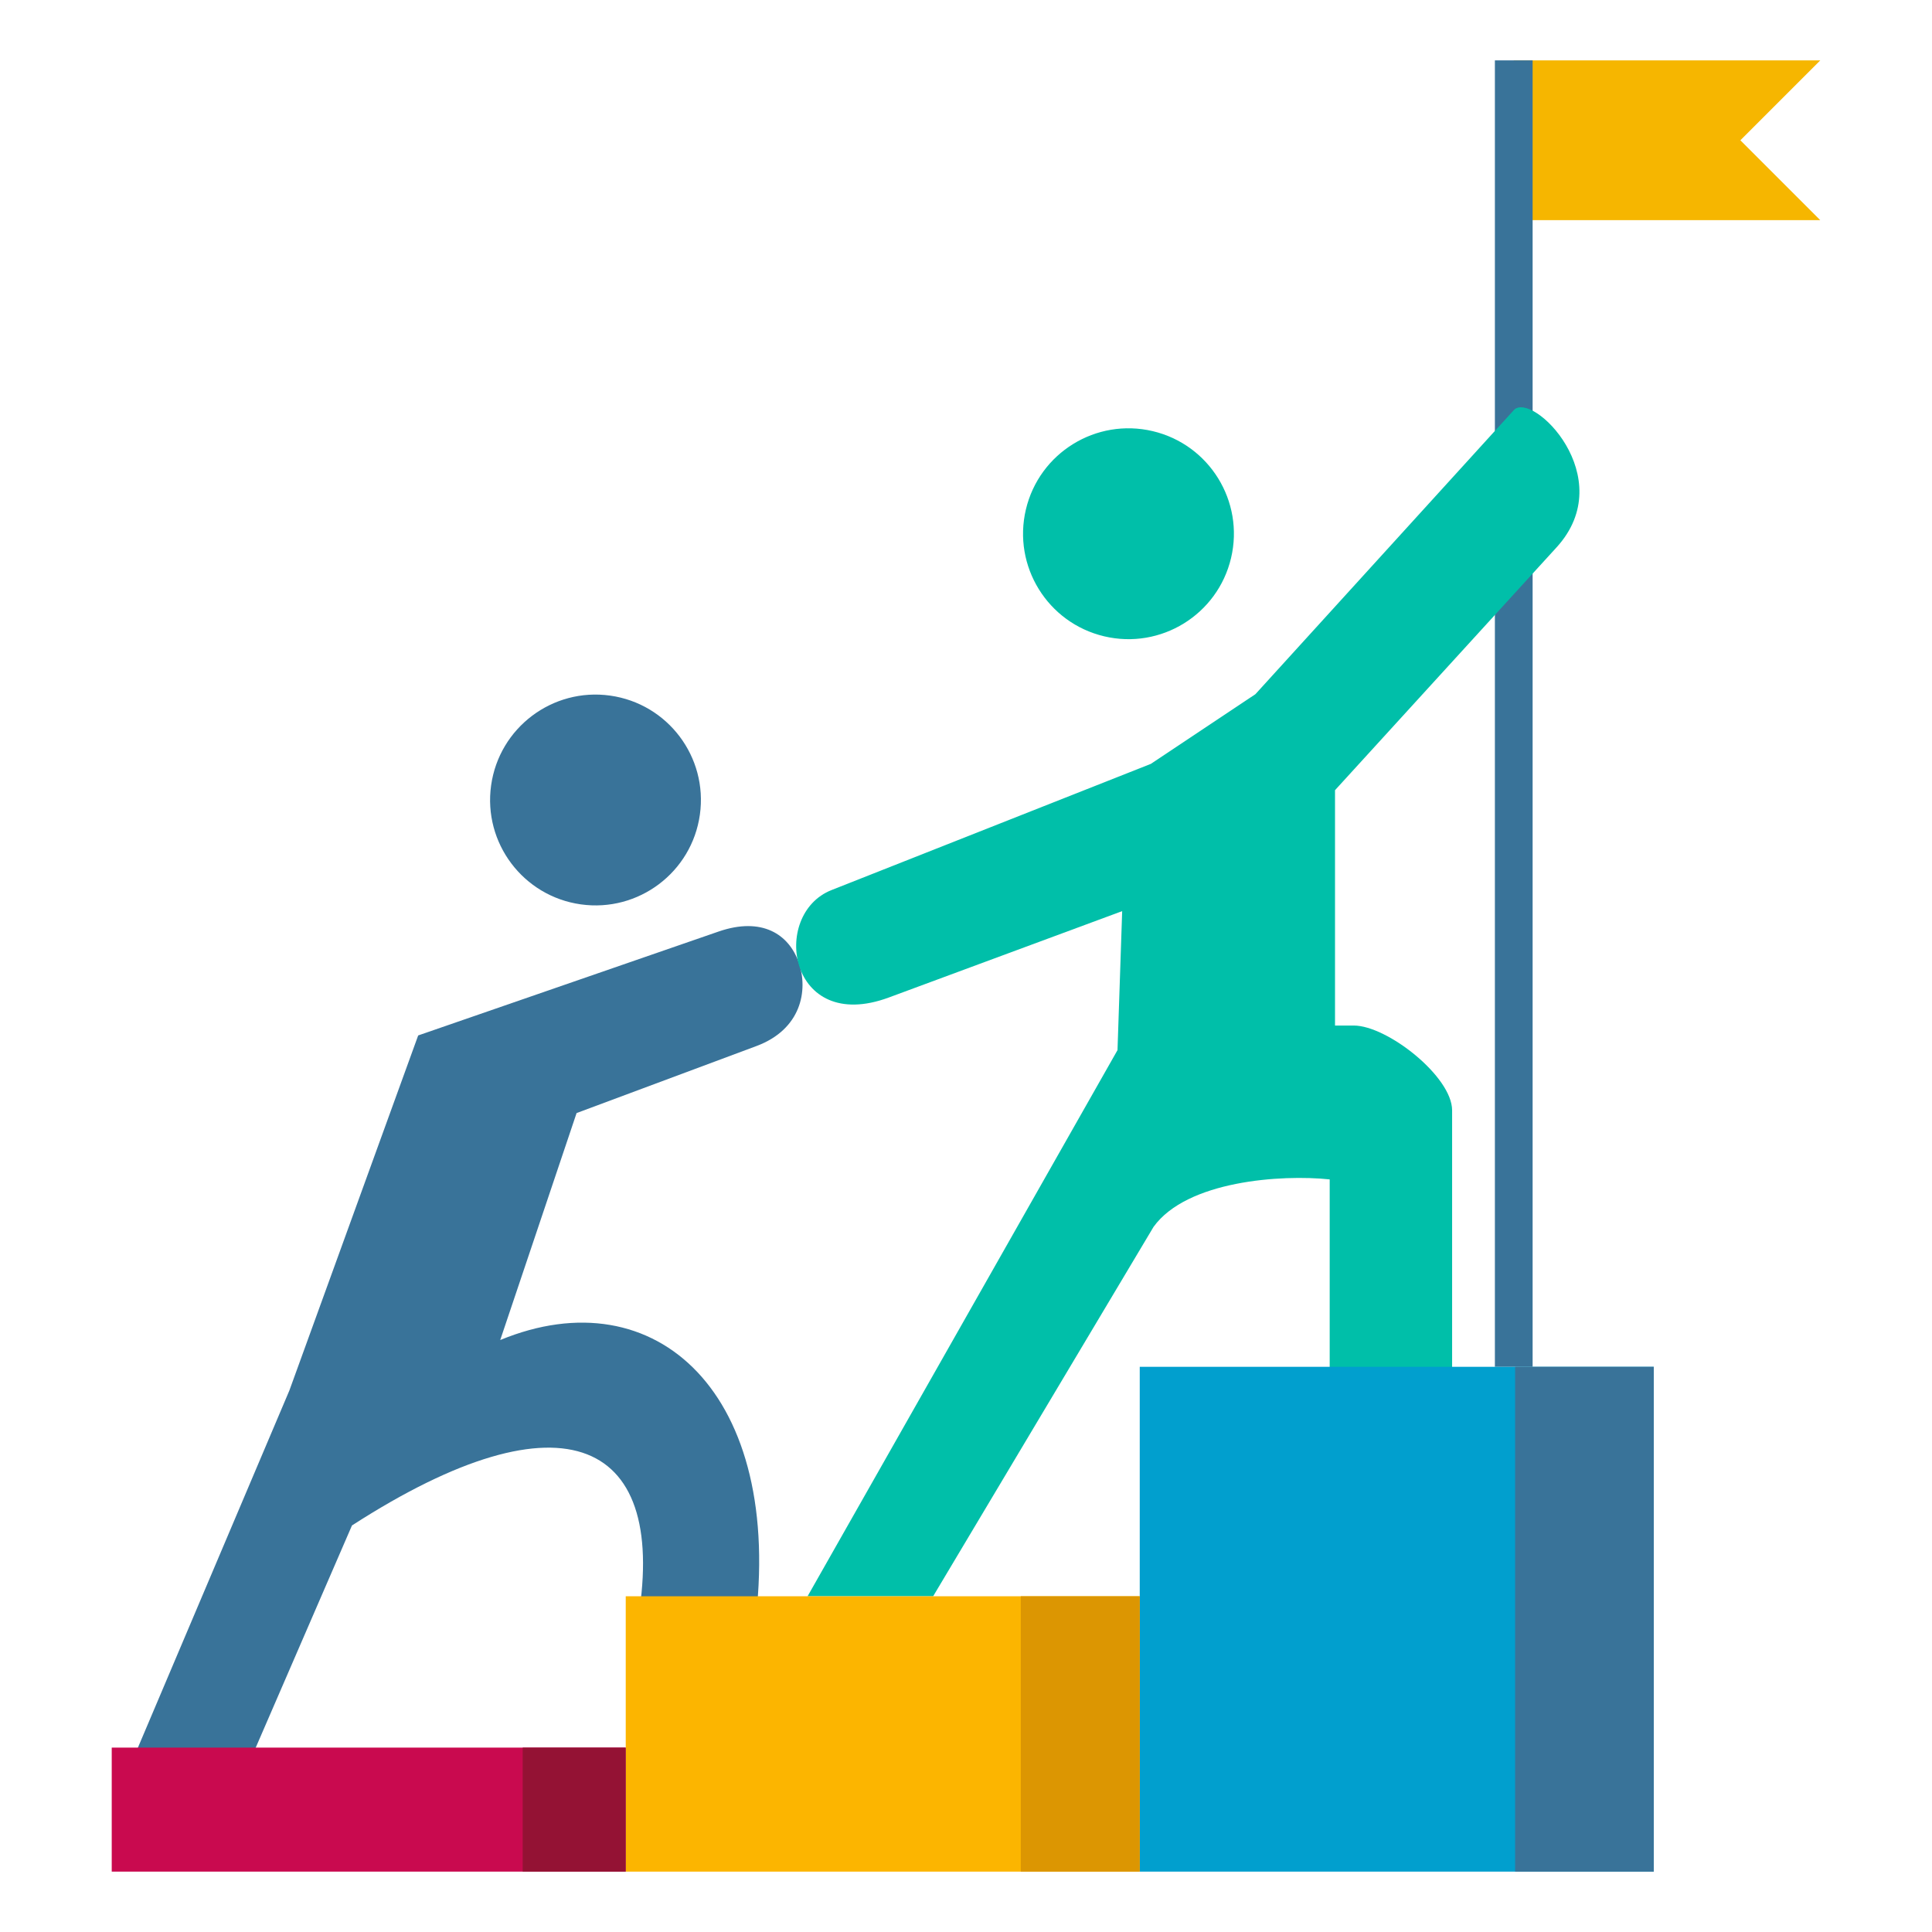
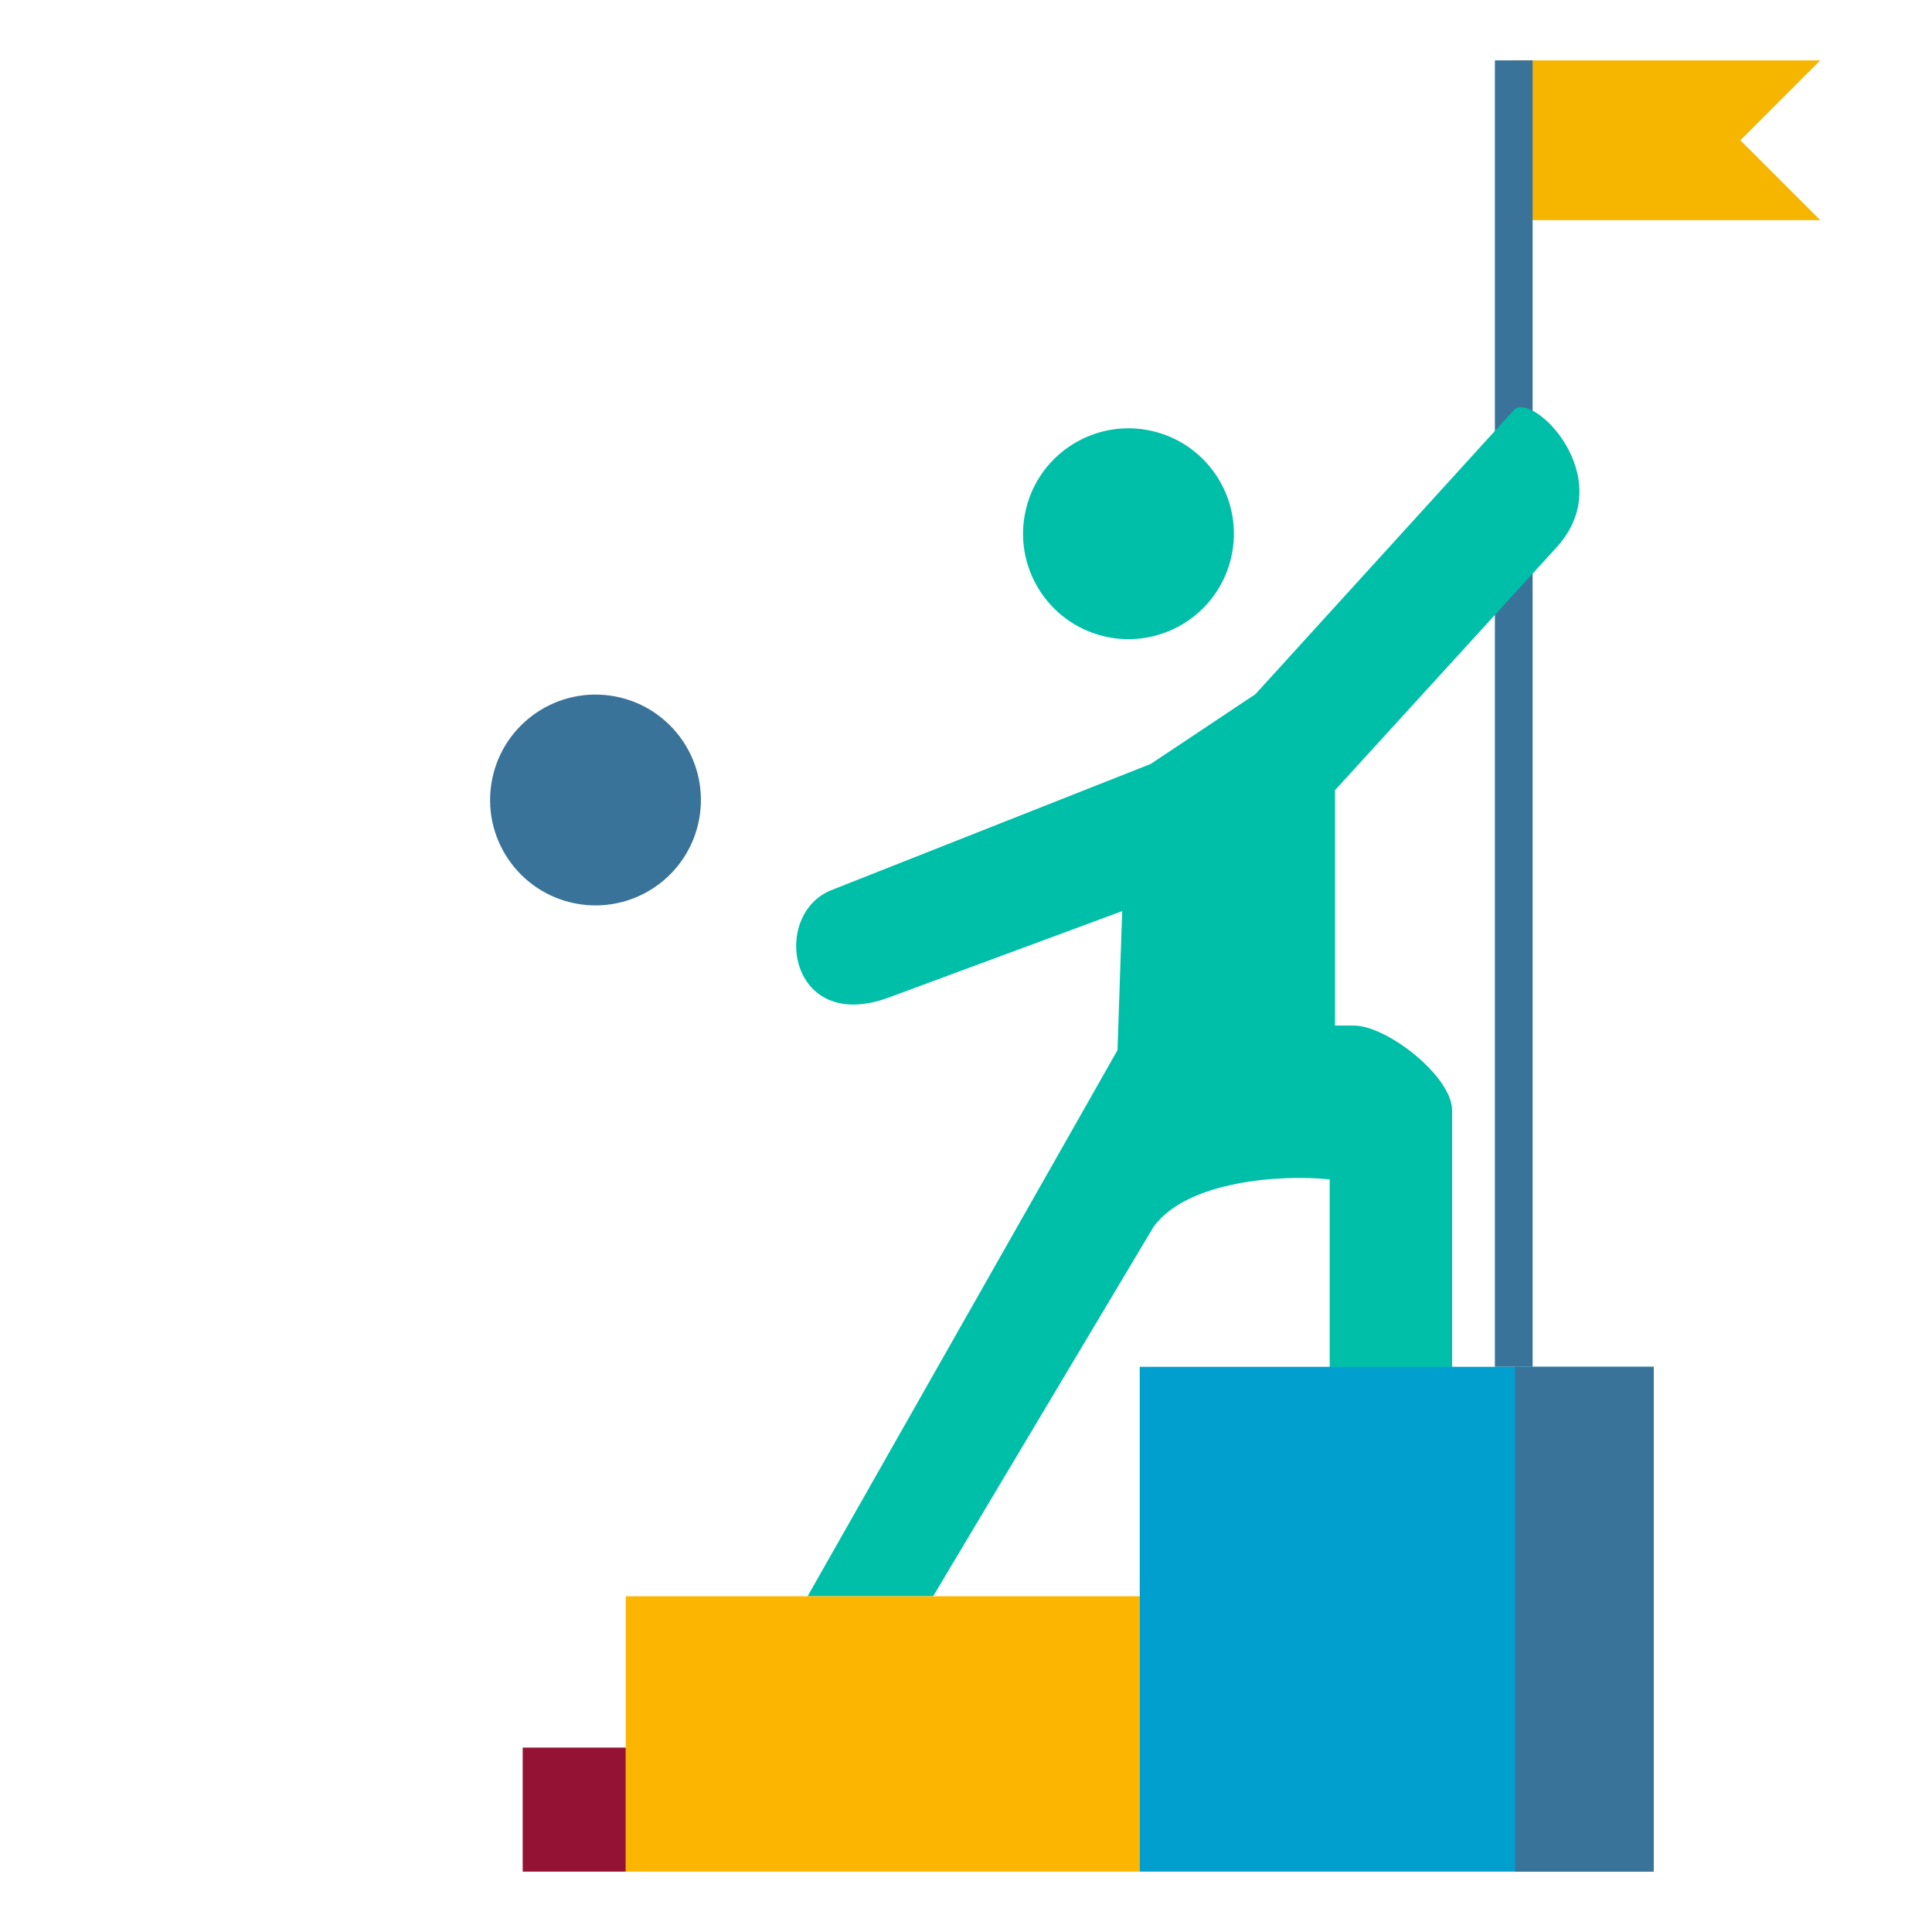
<svg xmlns="http://www.w3.org/2000/svg" id="Layer_1" enable-background="new 0 0 512 512" height="512" viewBox="0 0 512 512" width="512">
  <g clip-rule="evenodd" fill-rule="evenodd">
    <path d="m482.39 16h-81.229v42.347h81.229l-21.174-21.173z" fill="#f6b600" />
    <path d="m396.161 16h10v346.219h-10z" fill="#397399" />
-     <path d="m152.801 294.974-20.236 60.148c41.293-17.049 75.528 14.264 67.431 76.228l-31.228-.354c8.944-49.475-18.975-63.189-75.491-26.734l-27.689 63.911h-31.174l42.274-99.68 34.135-94.09 79.61-27.536c11.494-3.976 18.657.745 21.245 8.209 2.573 7.421.63 17.724-11.214 22.137z" fill="#397399" />
    <path d="m353.792 271.778h4.947c8.922 0 26.085 13.547 26.085 22.469v73.913h-32.442v-32.498-23.108c-12.793-1.345-37.83.329-46.677 12.574l-58.416 97.9h-33.274l82.134-144.733 1.237-36.836-61.84 22.889c-26.588 9.841-31.481-22.03-15.179-28.473l84.609-33.436 27.718-18.472 68.467-75.266c4.809-5.287 28.305 17.766 11.33 36.37l-58.699 64.335z" fill="#00bfa9" />
-     <path d="m29.61 463.133h136.217v32.867h-136.217z" fill="#c90a4f" />
    <path d="m165.827 423.027h136.217v72.973h-136.217z" fill="#fcb500" />
    <path d="m302.043 362.219h136.217v133.781h-136.217z" fill="#019fce" />
    <ellipse cx="299.019" cy="141.335" fill="#00bfa9" rx="27.942" ry="27.942" transform="matrix(.23 -.973 .973 .23 92.765 399.884)" />
    <ellipse cx="157.838" cy="211.89" fill="#397399" rx="27.942" ry="27.942" transform="matrix(.139 -.99 .99 .139 -73.896 338.813)" />
    <path d="m138.521 463.133h27.305v32.867h-27.305z" fill="#941234" />
-     <path d="m270.521 423.027h31.522v72.973h-31.522z" fill="#dc9602" />
+     <path d="m270.521 423.027h31.522h-31.522z" fill="#dc9602" />
    <path d="m401.521 362.219h36.739v133.781h-36.739z" fill="#397399" />
  </g>
</svg>